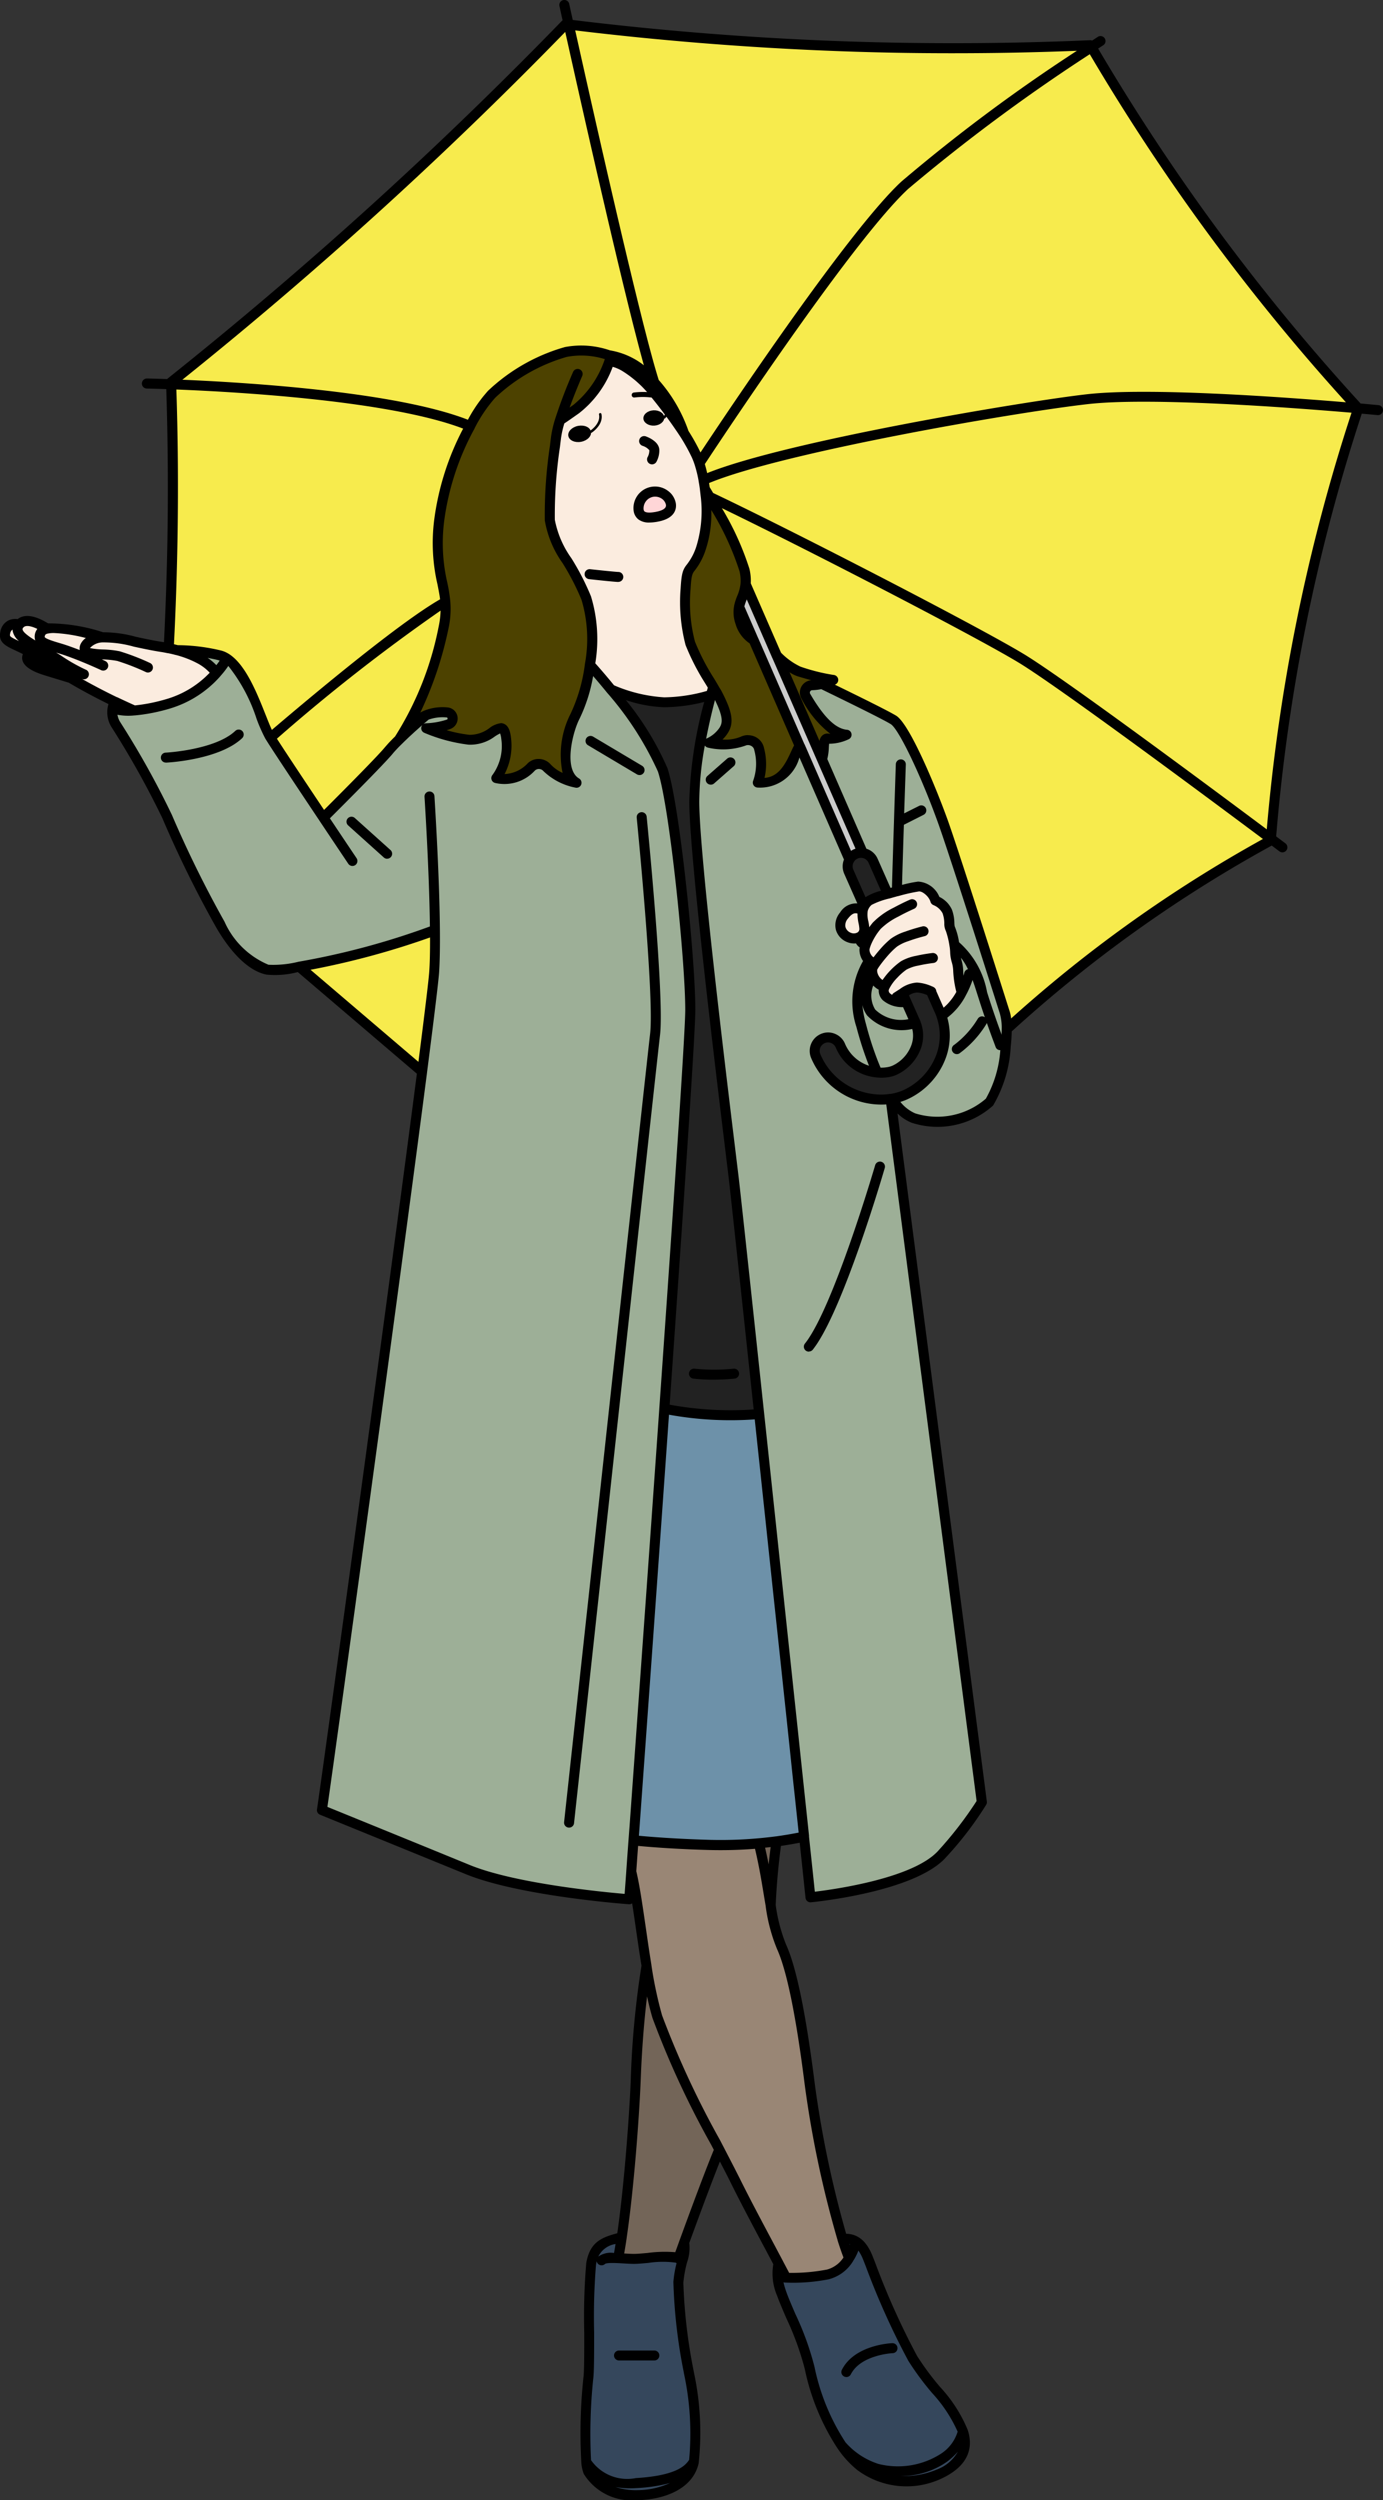
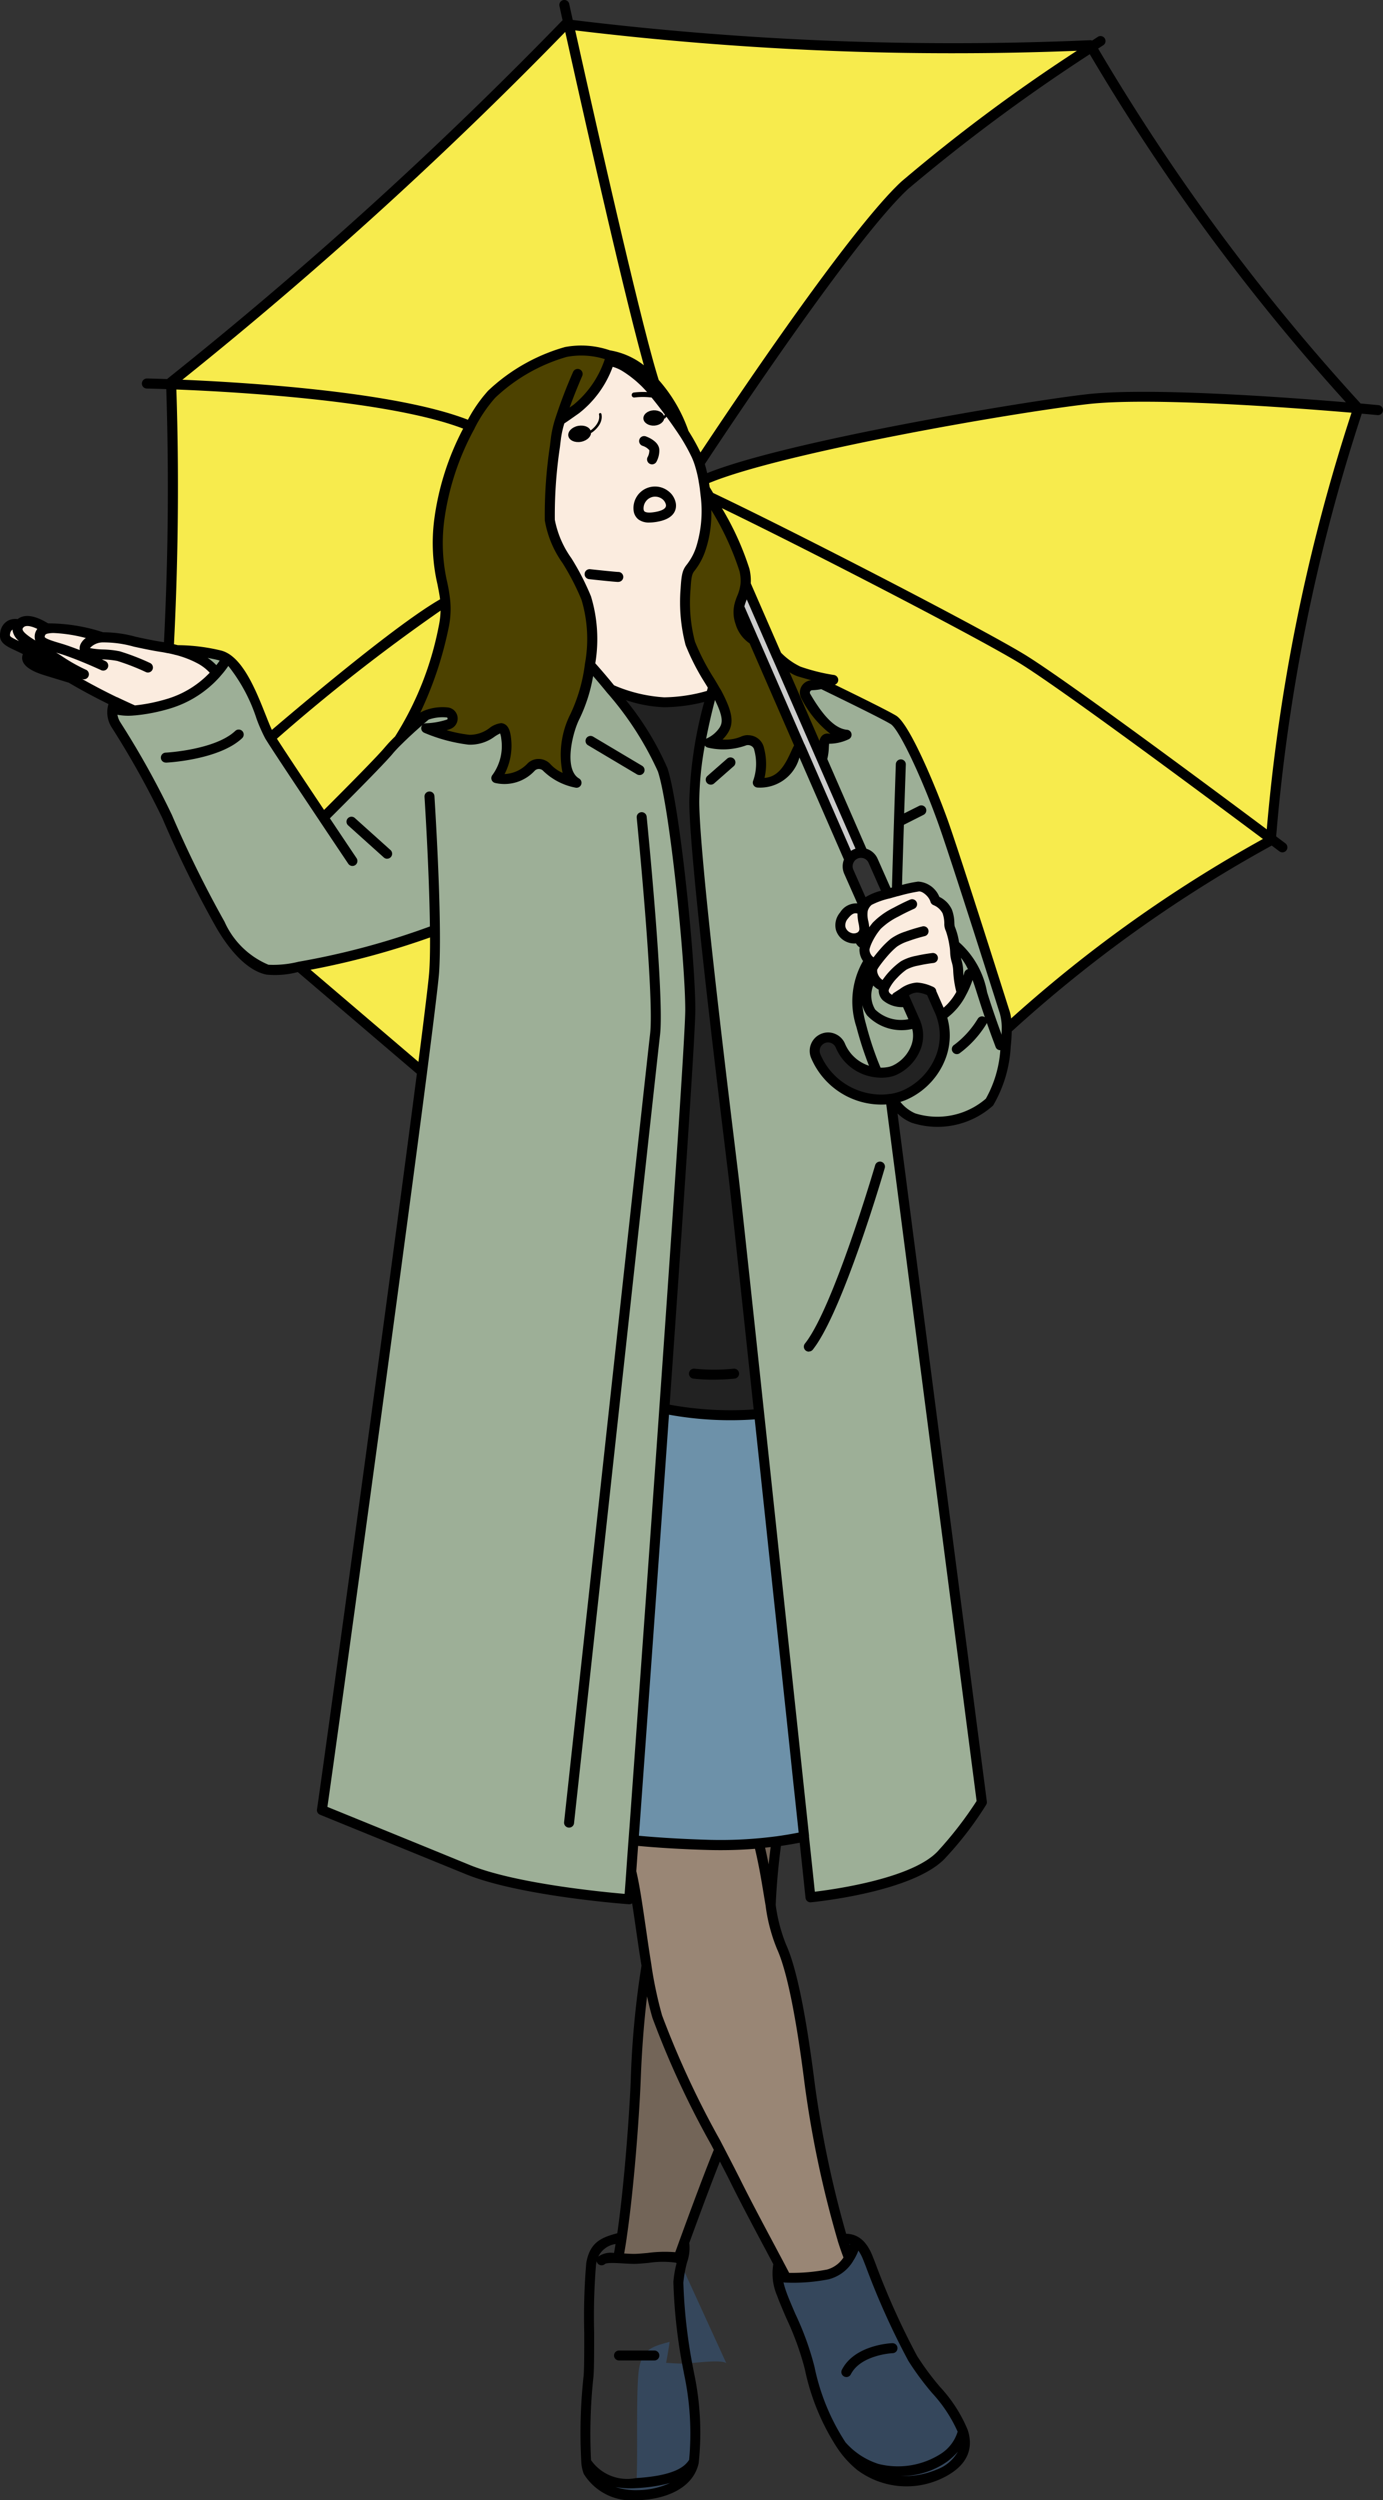
<svg xmlns="http://www.w3.org/2000/svg" id="グループ_68253" data-name="グループ 68253" width="83.499" height="150.848" viewBox="0 0 83.499 150.848">
  <rect x="0" y="0" width="83.499" height="150.848" fill="#333333" stroke="none" />
  <defs>
    <clipPath id="clip-path">
      <rect id="長方形_30176" data-name="長方形 30176" width="83.499" height="150.848" fill="none" />
    </clipPath>
  </defs>
  <g id="グループ_68252" data-name="グループ 68252" clip-path="url(#clip-path)">
    <path id="パス_271604" data-name="パス 271604" d="M147.272,119.845a1.866,1.866,0,0,0-.21,1.438,1.812,1.812,0,0,0,1.108,1.258l.314-.015" transform="translate(-102.661 -83.688)" fill="#f7eb4d" />
    <path id="パス_271605" data-name="パス 271605" d="M180.305,80.041a0,0,0,0,1,0,0,110.862,110.862,0,0,0-5.271,25.967c-2.658-1.985-12.228-9.114-14.943-10.8-2.534-1.572-14.065-7.518-18.953-9.829-.118-.2-.217-.368-.284-.477-.024-.184-.051-.362-.084-.534,4.169-1.852,18.6-4.35,23.137-4.875,3.937-.459,13.112.262,16.394.546" transform="translate(-98.303 -55.408)" fill="#f7eb4d" />
-     <path id="パス_271606" data-name="パス 271606" d="M170.543,19.978a127.526,127.526,0,0,0,9.19,11.226c-3.282-.284-12.457-1-16.394-.546-4.538.525-18.968,3.023-23.137,4.875a7.8,7.8,0,0,0-.247-1.014c1.2-1.825,9.054-13.667,12.4-16.771A111.222,111.222,0,0,1,163.625,9.41c1.952,3.328,4.239,6.888,6.918,10.568" transform="translate(-97.73 -6.571)" fill="#f7eb4d" />
    <path id="パス_271607" data-name="パス 271607" d="M175.89,119.98c0,.033,0,.063-.006.1a81.773,81.773,0,0,0-10.372,6.734c-2.052,1.566-3.907,3.138-5.575,4.661a3.345,3.345,0,0,0-.139-1.074s-2.845-9-3.681-11.356-2.344-5.8-3.014-6.227c-.558-.35-3.394-1.723-4.326-2.175a2.926,2.926,0,0,0,.688-.238,10.536,10.536,0,0,1-2.07-.51,4.483,4.483,0,0,1-1.33-.944h0l-1.886-4.323v0a2.6,2.6,0,0,0-.072-.866,20.217,20.217,0,0,0-2.109-4.4c4.888,2.311,16.418,8.257,18.953,9.829,2.715,1.686,12.285,8.816,14.943,10.8" transform="translate(-99.155 -69.376)" fill="#f7eb4d" />
    <path id="パス_271608" data-name="パス 271608" d="M145.305,6.156c.021.036.042.072.066.112A111.222,111.222,0,0,0,134.1,14.607c-3.346,3.1-11.2,14.946-12.4,16.771a4.8,4.8,0,0,0-.193-.5,11.825,11.825,0,0,0-.739-1.321,8.866,8.866,0,0,0-1.8-3.056v0c-1.122-3.479-4.236-17.426-5.159-21.59,4.758.585,9.914,1.038,15.42,1.267,5.738.235,11.112.2,16.071-.021" transform="translate(-79.477 -3.429)" fill="#f7eb4d" />
    <path id="パス_271609" data-name="パス 271609" d="M166.629,149.287c-.184.048-.371.1-.552.154l-.884-2a.8.8,0,0,0-.618-.471l-2.468-5.654c.214-.615-.009-1.312.371-1.249a2.372,2.372,0,0,0,1.11-.232c-.8-.075-1.569-.809-2.45-2.308,0,0,0-.006,0-.009a.444.444,0,0,1,.368-.673,3.118,3.118,0,0,0,.594-.078c.932.453,3.768,1.825,4.326,2.175.67.422,2.175,3.871,3.014,6.227s3.681,11.356,3.681,11.356a3.345,3.345,0,0,1,.139,1.074,9.471,9.471,0,0,1-.057,1l-.338-.039-.166-.443c-.22-.594-.612-1.69-.914-2.67a4.868,4.868,0,0,0-1.674-2.914,4.584,4.584,0,0,0-.256-1.011c-.091-.151,0-.573-.178-1.026a1.4,1.4,0,0,0-.721-.664,1.212,1.212,0,0,0-1.02-.842,10.765,10.765,0,0,0-1.3.293" transform="translate(-112.476 -95.507)" fill="#9daf97" />
    <path id="パス_271610" data-name="パス 271610" d="M182.66,191.893a6.09,6.09,0,0,1-.211-1.312c0-.422-.178-.724-.178-1.113a2.985,2.985,0,0,0-.045-.437,4.868,4.868,0,0,1,1.674,2.914c.3.981.694,2.076.914,2.67l.166.443.338.039a7.624,7.624,0,0,1-.987,3.4,4.757,4.757,0,0,1-4.589.962,3.116,3.116,0,0,1-1.318-1.165,3.282,3.282,0,0,0,.848-.25,4.132,4.132,0,0,0,2.142-2.317,3.625,3.625,0,0,0,.018-2.447,3.64,3.64,0,0,0,1.228-1.385" transform="translate(-124.594 -132)" fill="#9daf97" />
    <path id="パス_271611" data-name="パス 271611" d="M150.788,162.213l5.512,42.431a20.562,20.562,0,0,1-2.377,3.107c-1.786,2.033-7.971,2.631-7.971,2.631s-.145-1.385-.386-3.654l-.145-1.361c-.13-1.225-.281-2.631-.44-4.16-.308-2.9-.664-6.242-1.032-9.691s-.742-6.993-1.1-10.288c-.766-7.186-1.409-13.16-1.539-14.243-.356-2.987-2.38-19.125-2.38-22.712a26.549,26.549,0,0,1,1.017-6.441c.042-.163.087-.326.13-.483.072.127.145.25.22.368.7,1.324.685,1.8.425,2.236a2.143,2.143,0,0,1-.9.778,3.8,3.8,0,0,0,2.058-.094.682.682,0,0,1,.962.434l0,.018a3.357,3.357,0,0,1-.075,2.039c1.81.244,2.2-1.831,2.537-2.211l2.993,6.858a.8.8,0,0,0-.039.733l.932,2.106a.852.852,0,0,0-.081.226c-.027-.012-.054-.027-.078-.036-.338-.154-.664-.163-1.059.341a.806.806,0,0,0,.3,1.324.745.745,0,0,0,.618-.009.5.5,0,0,0,.389.456,1.022,1.022,0,0,0-.078.308.911.911,0,0,0,.269.618,4.741,4.741,0,0,0-.456,3.952,19.583,19.583,0,0,0,.962,2.821,2.77,2.77,0,0,1-.739-.172,2.647,2.647,0,0,1-1.487-1.451.807.807,0,1,0-1.481.643,4.268,4.268,0,0,0,2.383,2.317,4.381,4.381,0,0,0,1.575.3,3.8,3.8,0,0,0,.558-.042" transform="translate(-97.018 -95.912)" fill="#9daf97" />
    <path id="パス_271612" data-name="パス 271612" d="M175.756,486.22c.492,1.481-.655,2.223-1.472,2.595a4.693,4.693,0,0,1-4.71-.495,5.681,5.681,0,0,1-1.14-1.246,4.925,4.925,0,0,0,2.163,1.412,5.141,5.141,0,0,0,4.013-.661,2.549,2.549,0,0,0,1.146-1.6" transform="translate(-117.618 -339.528)" fill="#35475c" />
    <path id="パス_271613" data-name="パス 271613" d="M156.095,450.048a10.5,10.5,0,0,0,2.531-.193,2.1,2.1,0,0,0,1.282-.987c-.136-.341-.272-.73-.407-1.162.631-.063,1.143.16,1.542,1.159a50.127,50.127,0,0,0,2.7,6.052c1.023,1.686,2.537,2.92,3.029,4.4a2.55,2.55,0,0,1-1.146,1.605,5.141,5.141,0,0,1-4.013.661,4.925,4.925,0,0,1-2.163-1.412l0,0a13.568,13.568,0,0,1-1.928-4.676,35.719,35.719,0,0,0-1.677-4.447,2.965,2.965,0,0,1-.2-1.852c.16.3.314.591.45.854" transform="translate(-108.637 -312.628)" fill="#35475c" />
    <path id="パス_271614" data-name="パス 271614" d="M173.483,183.332a1.063,1.063,0,0,1-.742-.79.6.6,0,0,1,.024-.374c.03-.054.072-.127.13-.211a.947.947,0,0,1-.371-.226.911.911,0,0,1-.269-.618,1.023,1.023,0,0,1,.078-.308.5.5,0,0,1-.389-.456.542.542,0,0,0,.311-.5,4.559,4.559,0,0,1-.091-1.119.852.852,0,0,1,.081-.226,1,1,0,0,1,.281-.344,5.474,5.474,0,0,1,1.143-.425c.181-.054.368-.106.552-.154a10.777,10.777,0,0,1,1.3-.293,1.212,1.212,0,0,1,1.02.842,1.4,1.4,0,0,1,.721.664c.178.453.087.875.178,1.026a4.583,4.583,0,0,1,.256,1.011,2.985,2.985,0,0,1,.045.437c0,.389.178.691.178,1.113a6.09,6.09,0,0,0,.211,1.312,3.64,3.64,0,0,1-1.228,1.385,4.062,4.062,0,0,0-.178-.431l-.462-1.044a2.408,2.408,0,0,0-.833-.226,1.688,1.688,0,0,0-.878.35l.235.537c-.993.006-1.367-.341-1.367-.706a.568.568,0,0,1,.057-.223" transform="translate(-120.069 -123.798)" fill="#fbecdf" />
    <path id="パス_271615" data-name="パス 271615" d="M170.684,199.172a3.625,3.625,0,0,1-.018,2.447,4.132,4.132,0,0,1-2.142,2.317,3.282,3.282,0,0,1-.848.25.362.362,0,0,1-.06.009,3.8,3.8,0,0,1-.558.042,4.381,4.381,0,0,1-1.575-.3,4.267,4.267,0,0,1-2.383-2.317.807.807,0,1,1,1.481-.643,2.647,2.647,0,0,0,1.487,1.451,2.77,2.77,0,0,0,.739.172,2.336,2.336,0,0,0,.6-.012,1.642,1.642,0,0,0,.453-.13,2.51,2.51,0,0,0,1.288-1.391,2,2,0,0,0-.012-1.424c-.024-.066-.054-.136-.088-.205,0-.009-.009-.015-.012-.024l-.468-1.056-.235-.537a1.688,1.688,0,0,1,.878-.35,2.408,2.408,0,0,1,.833.226l.462,1.044a4.067,4.067,0,0,1,.178.431" transform="translate(-113.846 -137.894)" fill="#222" />
    <path id="パス_271616" data-name="パス 271616" d="M175.082,195.836a2,2,0,0,1,.012,1.424,2.51,2.51,0,0,1-1.288,1.391,1.642,1.642,0,0,1-.453.13,2.336,2.336,0,0,1-.6.012,19.589,19.589,0,0,1-.962-2.821,4.742,4.742,0,0,1,.456-3.952.947.947,0,0,0,.371.226c-.057.084-.1.157-.13.211a.6.6,0,0,0-.024.374c-1,2.208.169,3.328,2.619,3" transform="translate(-119.791 -134.088)" fill="#9daf97" />
    <path id="パス_271617" data-name="パス 271617" d="M176.292,197.51c.033.069.063.139.087.205-2.45.323-3.614-.8-2.619-3a1.063,1.063,0,0,0,.742.79.568.568,0,0,0-.057.223c0,.365.374.712,1.367.706l.468,1.056c0,.009.009.015.012.024" transform="translate(-121.089 -135.966)" fill="#9daf97" />
-     <path id="パス_271618" data-name="パス 271618" d="M171.164,171.04l.884,2a5.473,5.473,0,0,0-1.143.425,1,1,0,0,0-.281.344l-.932-2.106a.8.8,0,0,1,.039-.733.766.766,0,0,1,.35-.326.063.063,0,0,1,.018-.012.807.807,0,0,1,1.065.41" transform="translate(-118.447 -119.103)" fill="#222" />
    <path id="パス_271619" data-name="パス 271619" d="M152.919,127.4l2.468,5.654a.8.8,0,0,0-.447.06.063.063,0,0,0-.018.012.766.766,0,0,0-.35.326l-2.993-6.858-2.785-6.387h0v0l-.878-2.012v0a9.863,9.863,0,0,0,.4-1.355l1.886,4.323h0Z" transform="translate(-103.289 -81.583)" fill="#ccc" />
    <path id="パス_271620" data-name="パス 271620" d="M169.513,181.772a4.558,4.558,0,0,0,.091,1.119.542.542,0,0,1-.311.5.745.745,0,0,1-.618.009.806.806,0,0,1-.3-1.324c.4-.5.721-.495,1.059-.341.024.009.051.024.078.036" transform="translate(-117.417 -126.841)" fill="#fbecdf" />
    <path id="パス_271621" data-name="パス 271621" d="M139.084,392.089c.136.431.272.821.407,1.162a2.1,2.1,0,0,1-1.282.987,10.5,10.5,0,0,1-2.531.193c-.136-.262-.29-.549-.45-.854v0c-.79-1.49-1.816-3.385-2.592-4.948-.287-.573-.625-1.225-.987-1.922a58.657,58.657,0,0,1-3.744-8.019,25.491,25.491,0,0,1-.652-3.074c-.347-2.124-.606-4.408-.92-5.681.036-.522.081-1.152.136-1.88,1.3.13,2.8.226,4.529.275a25.369,25.369,0,0,0,3.038-.094c.35,1.391.525,2.643.712,3.729a10.281,10.281,0,0,0,.658,2.5c.679,1.481,1.246,4.67,1.7,8.258a63.169,63.169,0,0,0,1.979,9.368" transform="translate(-88.219 -257.01)" fill="#998675" />
    <path id="パス_271622" data-name="パス 271622" d="M159.687,135.921a2.372,2.372,0,0,1-1.11.232c-.38-.063-.157.634-.371,1.249l-2.721-6.242a4.483,4.483,0,0,0,1.33.944,10.536,10.536,0,0,0,2.07.51,2.926,2.926,0,0,1-.688.238,3.119,3.119,0,0,1-.594.078.444.444,0,0,0-.368.673s0,.006,0,.009c.881,1.5,1.647,2.233,2.45,2.308" transform="translate(-108.575 -91.589)" fill="#4d4200" />
    <path id="パス_271623" data-name="パス 271623" d="M136.936,306.21l.145,1.361q-.792.163-1.668.287c-.344.045-.7.084-1.062.118a25.356,25.356,0,0,1-3.038.094c-1.729-.048-3.231-.145-4.528-.275.018-.247.036-.507.057-.775.4-5.554,1.128-15.637,1.8-25.258a20.847,20.847,0,0,0,5.723.311c.353,3.295.73,6.84,1.1,10.288s.724,6.794,1.032,9.691c.16,1.53.311,2.936.44,4.16" transform="translate(-88.533 -196.754)" fill="#6d91a9" />
    <path id="パス_271624" data-name="パス 271624" d="M152.926,368.26c-.166,1.231-.3,2.537-.35,3.847-.187-1.086-.362-2.338-.712-3.729.362-.033.718-.072,1.062-.118" transform="translate(-106.047 -257.157)" fill="#736558" />
    <path id="パス_271625" data-name="パス 271625" d="M129.667,167.328c.13,1.083.772,7.057,1.539,14.243a20.848,20.848,0,0,1-5.723-.311c.821-11.685,1.569-22.694,1.569-24.091,0-3.111-.953-12.315-1.665-14.466a20.052,20.052,0,0,0-3.132-4.863,9.427,9.427,0,0,0,3.219.781,10.25,10.25,0,0,0,2.83-.447,26.548,26.548,0,0,0-1.017,6.441c0,3.587,2.024,19.725,2.38,22.712" transform="translate(-85.37 -96.254)" fill="#222" />
    <path id="パス_271626" data-name="パス 271626" d="M129.82,404.2c-.6,1.448-1.457,3.771-2.136,5.633-.118.326-.232.64-.338.932-.389-.244-2.024.03-2.676.03-.287,0-.634-.03-.956-.045.072-.374.145-.8.214-1.267.431-2.926.763-7.361.845-9.5a54.33,54.33,0,0,1,.652-6.876,25.49,25.49,0,0,0,.652,3.074,58.656,58.656,0,0,0,3.744,8.019" transform="translate(-86.39 -274.509)" fill="#736558" />
-     <path id="パス_271627" data-name="パス 271627" d="M122.746,448.672c.106-.293.22-.606.338-.932.2.389-.262,1.327-.338,2.371a32.71,32.71,0,0,0,.637,5.464,16.991,16.991,0,0,1,.3,5.376c-.211.3-.637,1.11-3.482,1.279a2.94,2.94,0,0,1-3.011-1.267,31.242,31.242,0,0,1,.124-5.047c.127-.938-.042-5.633.172-6.915.2-1.2.884-1.349,1.846-1.611-.069.465-.142.893-.214,1.267.323.015.67.045.956.045.652,0,2.287-.275,2.676-.03" transform="translate(-81.789 -312.413)" fill="#35475c" />
+     <path id="パス_271627" data-name="パス 271627" d="M122.746,448.672c.106-.293.22-.606.338-.932.2.389-.262,1.327-.338,2.371a32.71,32.71,0,0,0,.637,5.464,16.991,16.991,0,0,1,.3,5.376c-.211.3-.637,1.11-3.482,1.279c.127-.938-.042-5.633.172-6.915.2-1.2.884-1.349,1.846-1.611-.069.465-.142.893-.214,1.267.323.015.67.045.956.045.652,0,2.287-.275,2.676-.03" transform="translate(-81.789 -312.413)" fill="#35475c" />
    <path id="パス_271628" data-name="パス 271628" d="M28.74,131.4a2.856,2.856,0,0,0-.981-.839,6.322,6.322,0,0,0-1.388-.537,11.106,11.106,0,0,1,2.6.32c1.515.41,2.447,3.979,2.969,4.857.018.027.039.063.063.1.425.682,1.949,2.969,3.195,4.833,1.125-1.122,3.439-3.439,3.955-4.064a8.577,8.577,0,0,1,.606-.64c.57-.561,1.273-1.171,1.635-1.478l0,0a2.77,2.77,0,0,1,1.261-.172.37.37,0,0,1,.106.715,4.855,4.855,0,0,1-1.358.241,9.663,9.663,0,0,0,2.58.694c1.334.139,2.07-1.572,2.254-.091a3.282,3.282,0,0,1-.6,2.4,2.22,2.22,0,0,0,2.112-.667.662.662,0,0,1,.956.045,3.536,3.536,0,0,0,1.765.9c-1.149-.694-.552-3.1-.066-4.022A10.206,10.206,0,0,0,51.3,130.9c.389.428.821.935,1.261,1.475a20.052,20.052,0,0,1,3.132,4.863c.712,2.151,1.665,11.356,1.665,14.466,0,1.4-.748,12.406-1.569,24.091-.676,9.621-1.4,19.7-1.8,25.258-.021.269-.039.528-.057.775-.054.727-.1,1.358-.136,1.88-.078,1.071-.124,1.668-.124,1.668s-6.541-.477-9.751-1.792-8.8-3.587-8.8-3.587c.19-1.156,4.338-31.289,6.052-44.552.41-3.192.682-5.406.724-6,.045-.679.057-1.569.048-2.546H41.9a43.405,43.405,0,0,1-8.149,2.22,7.161,7.161,0,0,1-1.925.178c-1.107-.232-2.154-1.521-2.854-2.748a67.664,67.664,0,0,1-3.2-6.5,52.837,52.837,0,0,0-3.062-5.491,1.379,1.379,0,0,1-.094-1.439c.434.208.83.389,1.162.534a10.4,10.4,0,0,0,2.1-.413A6.261,6.261,0,0,0,28.74,131.4Z" transform="translate(-15.681 -90.793)" fill="#9daf97" />
    <path id="パス_271629" data-name="パス 271629" d="M120.335,493.619c2.845-.169,3.27-.981,3.482-1.279-.3,1.367-1.825,1.964-3.355,2.006a3.145,3.145,0,0,1-3.014-1.409,2.259,2.259,0,0,1-.124-.585,2.94,2.94,0,0,0,3.011,1.267" transform="translate(-81.928 -343.802)" fill="#35475c" />
    <path id="パス_271630" data-name="パス 271630" d="M63.409,26.444c-.081-.1-.169-.19-.256-.287a4.271,4.271,0,0,0-2.489-1.352,4.956,4.956,0,0,0-2.589-.2,10.805,10.805,0,0,0-4.48,2.552,8.979,8.979,0,0,0-1.3,1.916c-4.4-1.834-14.316-2.377-18.051-2.519,0-.039,0-.078,0-.118,4.347-3.467,8.858-7.3,13.453-11.516C51.414,11.51,54.871,8.131,58.075,4.83c.057.009.118.015.175.024.923,4.163,4.037,18.111,5.159,21.59" transform="translate(-23.913 -3.373)" fill="#f7eb4d" />
    <path id="パス_271631" data-name="パス 271631" d="M51.962,79.369A16.189,16.189,0,0,0,50.086,85.1c-.281,2.625.272,3.6.377,4.888-2.435,1.324-8.11,6.088-10.562,8.182-.024-.039-.045-.075-.063-.1-.522-.878-1.454-4.447-2.969-4.857a11.1,11.1,0,0,0-2.6-.32c-.166-.045-.332-.084-.5-.118q.167-3.181.226-6.547c.054-3.249.021-6.378-.078-9.377,3.735.142,13.652.685,18.051,2.519" transform="translate(-23.577 -53.664)" fill="#f7eb4d" />
-     <path id="パス_271632" data-name="パス 271632" d="M117.887,23.741c-1.075-3.33-3.968-16.217-5.163-21.6-.166-.749-.26-1.181-.26-1.181l.295-.064s.094.431.259,1.179c1.194,5.382,4.085,18.257,5.155,21.576l.007.046-.156,0Z" transform="translate(-78.535 -0.624)" fill="#e3d739" />
    <path id="パス_271633" data-name="パス 271633" d="M64.666,120.4a5.092,5.092,0,0,1-.106,1.536,19.641,19.641,0,0,1-2.7,6.776,8.573,8.573,0,0,0-.606.64c-.516.625-2.83,2.942-3.955,4.064-1.246-1.865-2.77-4.151-3.195-4.833,2.453-2.094,8.128-6.858,10.562-8.182" transform="translate(-37.781 -84.076)" fill="#f7eb4d" />
    <path id="パス_271634" data-name="パス 271634" d="M48.861,79.054c-4.345-1.812-14.034-2.357-18-2.508-.911-.036-1.456-.045-1.457-.045l.005-.3s.547.009,1.464.045c3.98.151,13.712.7,18.1,2.531Z" transform="translate(-20.534 -53.211)" fill="#e3d739" />
-     <path id="パス_271635" data-name="パス 271635" d="M176.34,120.3s-.25-.19-.69-.518c-3.63-2.711-12.351-9.19-14.933-10.794-2.538-1.574-14.094-7.531-18.938-9.821l.129-.273c4.85,2.293,16.423,8.259,18.968,9.837,2.591,1.61,11.321,8.095,14.954,10.808.441.329.691.52.691.52Z" transform="translate(-99.005 -69.061)" fill="#e3d739" />
    <path id="パス_271636" data-name="パス 271636" d="M139.788,33.472l-.252-.166c1.5-2.268,9.127-13.74,12.423-16.8A109.2,109.2,0,0,1,163.25,8.153c.35-.233.55-.363.55-.363l.165.253s-.2.13-.548.361a109,109,0,0,0-11.252,8.324c-3.271,3.035-10.884,14.481-12.377,16.744" transform="translate(-97.438 -5.44)" fill="#e3d739" />
    <path id="パス_271637" data-name="パス 271637" d="M140.693,84.158l-.122-.276c4.107-1.825,18.292-4.322,23.181-4.888,3.885-.452,12.781.231,16.425.546.752.066,1.2.109,1.2.109l-.028.3s-.443-.042-1.194-.108c-3.635-.314-12.505-1-16.364-.547-4.875.564-19.012,3.05-23.093,4.864" transform="translate(-98.161 -55.058)" fill="#e3d739" />
    <path id="パス_271638" data-name="パス 271638" d="M53.976,128.389l-.2-.23c2.943-2.512,8.232-6.918,10.588-8.2l.144.265c-2.42,1.317-8.175,6.148-10.537,8.165" transform="translate(-37.555 -83.768)" fill="#e3d739" />
    <path id="パス_271639" data-name="パス 271639" d="M68.088,185.97c.009.978,0,1.868-.048,2.546-.042.6-.314,2.812-.724,6l-7.422-6.33a43.4,43.4,0,0,0,8.149-2.221Z" transform="translate(-41.824 -129.863)" fill="#f7eb4d" />
    <path id="パス_271640" data-name="パス 271640" d="M6.895,125.161a19.864,19.864,0,0,1,3.5.567c.166.024.329.054.492.09s.338.072.5.118a6.322,6.322,0,0,1,1.388.537,2.856,2.856,0,0,1,.981.839v0a6.261,6.261,0,0,1-2.866,1.846,10.394,10.394,0,0,1-2.1.413c-.332-.145-.727-.326-1.162-.534-.818-.4-1.768-.89-2.658-1.421-.456-.272-.9-.555-1.3-.842a11.306,11.306,0,0,0-1.02-.649c-1.219-.682-1.765-.667-1.635-1.252a.622.622,0,0,1,.845-.486c.377-.492,1.231-.045,1.68.244a10.441,10.441,0,0,1,3.349.525" transform="translate(-0.7 -86.709)" fill="#fbecdf" />
    <path id="パス_271641" data-name="パス 271641" d="M8.079,132.15c-.465-.142-1.107-.341-1.421-.437-.522-.16-1.285-.443-1.207-.848.03-.154.16-.2.308-.205a11.31,11.31,0,0,1,1.02.649c.4.287.845.57,1.3.842" transform="translate(-3.803 -91.24)" fill="#fbecdf" />
    <path id="パス_271642" data-name="パス 271642" d="M141.273,106.893l2.785,6.387c-.341.38-.727,2.456-2.537,2.211a3.358,3.358,0,0,0,.075-2.039l0-.018a.682.682,0,0,0-.962-.434,3.8,3.8,0,0,1-2.058.094,2.143,2.143,0,0,0,.9-.778c.259-.437.272-.911-.425-2.236-.075-.118-.148-.241-.22-.368a16.952,16.952,0,0,1-1.382-2.628,9.593,9.593,0,0,1-.281-3.295c.094-1.644.284-.76.914-2.4a7.65,7.65,0,0,0,.284-3.252c-.012-.124-.027-.244-.042-.362.066.109.166.275.284.477a20.217,20.217,0,0,1,2.109,4.4,2.6,2.6,0,0,1,.072.866v0a9.859,9.859,0,0,1-.4,1.355v0a1.782,1.782,0,0,0,.075.947,1.869,1.869,0,0,0,.8,1.065v0Z" transform="translate(-95.767 -68.273)" fill="#4d4200" />
    <path id="パス_271643" data-name="パス 271643" d="M119.848,91.842c-.042.157-.088.32-.13.483a10.25,10.25,0,0,1-2.83.447,9.427,9.427,0,0,1-3.219-.781c-.44-.54-.872-1.047-1.261-1.475a8.6,8.6,0,0,0-.223-4.028c-.769-1.982-2.106-3.325-2.205-4.7a32.505,32.505,0,0,1,.374-4.981,6.549,6.549,0,0,1,.244-1.044c.247-.166.567-.389.981-.682a6.278,6.278,0,0,0,2-2.9,2.586,2.586,0,0,1,.848.3c.024.012.042.024.063.036a6.938,6.938,0,0,1,1.807,1.611c.712.893,1.3,1.662,1.777,2.408a11.826,11.826,0,0,1,.739,1.321,4.787,4.787,0,0,1,.193.5,7.8,7.8,0,0,1,.247,1.014c.033.172.06.35.084.534.015.118.03.238.042.362a7.65,7.65,0,0,1-.284,3.252c-.631,1.644-.821.76-.914,2.4a9.594,9.594,0,0,0,.281,3.295,16.951,16.951,0,0,0,1.382,2.628" transform="translate(-76.785 -50.403)" fill="#fbecdf" />
    <path id="パス_271644" data-name="パス 271644" d="M89.547,74.311a6.547,6.547,0,0,0-.244,1.044,32.5,32.5,0,0,0-.374,4.981c.1,1.379,1.436,2.721,2.205,4.7a8.6,8.6,0,0,1,.223,4.028,10.207,10.207,0,0,1-.893,3.092c-.486.923-1.083,3.328.066,4.022a3.536,3.536,0,0,1-1.765-.9.662.662,0,0,0-.956-.045A2.22,2.22,0,0,1,85.7,95.9a3.282,3.282,0,0,0,.6-2.4c-.184-1.481-.92.229-2.254.091a9.662,9.662,0,0,1-2.58-.694,4.855,4.855,0,0,0,1.358-.241.37.37,0,0,0-.106-.715,2.77,2.77,0,0,0-1.261.172l0,0c-.362.308-1.065.917-1.635,1.478a19.641,19.641,0,0,0,2.7-6.776,5.092,5.092,0,0,0,.106-1.536c-.106-1.285-.658-2.263-.377-4.888a16.189,16.189,0,0,1,1.877-5.732,8.978,8.978,0,0,1,1.3-1.916,10.8,10.8,0,0,1,4.48-2.552,4.956,4.956,0,0,1,2.589.2,4.271,4.271,0,0,1,2.489,1.352c.087.1.175.19.256.287v0a8.866,8.866,0,0,1,1.8,3.056c-.48-.745-1.065-1.515-1.777-2.408a6.938,6.938,0,0,0-1.807-1.611c-.021-.012-.039-.024-.063-.036a2.586,2.586,0,0,0-.848-.3,6.278,6.278,0,0,1-2,2.9c-.413.293-.733.516-.981.682" transform="translate(-55.734 -48.956)" fill="#4d4200" />
-     <path id="パス_271645" data-name="パス 271645" d="M129.72,99.054c.076.434-.29.679-.868.781s-1,.044-1.074-.39a1.006,1.006,0,0,1,.811-1.113.964.964,0,0,1,1.131.723" transform="translate(-89.219 -68.653)" fill="#ffd6d7" />
    <path id="パス_271646" data-name="パス 271646" d="M38.406,150.848a3.4,3.4,0,0,1-3.161-1.59,2.433,2.433,0,0,1-.147-.666s0-.009,0-.014a31.566,31.566,0,0,1,.125-5.115c.052-.388.052-1.523.051-2.725a37.908,37.908,0,0,1,.122-4.2c.217-1.3.978-1.556,1.874-1.8.428-2.994.737-7.272.813-9.273a54.377,54.377,0,0,1,.647-6.867c-.121-.741-.23-1.5-.336-2.227-.077-.532-.152-1.053-.228-1.537a.3.3,0,0,1-.2.055c-.269-.02-6.626-.5-9.843-1.814s-8.8-3.587-8.8-3.587a.3.3,0,0,1-.184-.329c.168-1.022,4.277-30.831,6.03-44.379l-7.19-6.132a5.359,5.359,0,0,1-1.9.152c-1.388-.291-2.509-1.938-3.054-2.894A67.219,67.219,0,0,1,9.8,49.356,53.1,53.1,0,0,0,6.772,43.93a1.7,1.7,0,0,1-.222-1.451c-.649-.319-1.523-.772-2.4-1.291l-.987-.3-.4-.123c-.425-.13-1.554-.476-1.414-1.194a.57.57,0,0,1,.032-.109c-.171-.086-.324-.157-.458-.22-.583-.272-1.044-.487-.9-1.136a.935.935,0,0,1,.447-.652.964.964,0,0,1,.595-.1c.283-.227.83-.364,1.84.257a10.633,10.633,0,0,1,3.318.536,7.466,7.466,0,0,1,1.984.274c.456.1.974.212,1.532.3l.161.025c.1-2,.171-4.082.208-6.189.05-3,.027-6.052-.069-9.081-.739-.027-1.171-.034-1.173-.034a.3.3,0,0,1-.3-.307.309.309,0,0,1,.307-.3s.451.007,1.22.036a.322.322,0,0,1,.043-.043c4.6-3.669,9.123-7.539,13.437-11.5,3.551-3.263,7.039-6.656,10.366-10.083a.269.269,0,0,1,.026-.024c-.121-.549-.188-.858-.188-.858a.3.3,0,1,1,.59-.128s.076.352.213.97C39.6,1.819,44.71,2.236,49.77,2.447c5.332.218,10.731.211,16.046-.021a.319.319,0,0,1,.125.021l.339-.223a.3.3,0,1,1,.329.506l-.309.2c2.091,3.546,4.362,7.007,6.757,10.3a127.864,127.864,0,0,0,9.089,11.114c.682.061,1.08.1,1.08.1a.3.3,0,0,1-.057.6s-.349-.033-.951-.087a110.548,110.548,0,0,0-5.169,25.506c.358.268.559.42.559.42a.3.3,0,1,1-.365.481s-.165-.125-.462-.348a81.756,81.756,0,0,0-10.242,6.659c-1.862,1.422-3.7,2.954-5.458,4.556,0,.285-.024.593-.058.9A7.8,7.8,0,0,1,59.958,66.7a5.023,5.023,0,0,1-4.917,1.038,2.592,2.592,0,0,1-.853-.561l5.393,41.516a.3.3,0,0,1-.035.185,20.7,20.7,0,0,1-2.415,3.161c-1.844,2.1-7.911,2.707-8.168,2.732a.3.3,0,0,1-.329-.269s-.131-1.252-.351-3.325c-.373.072-.752.136-1.134.192-.163,1.251-.269,2.448-.316,3.561a9.912,9.912,0,0,0,.629,2.4c.614,1.34,1.194,4.148,1.724,8.346a63.8,63.8,0,0,0,1.9,9.094c.728.015,1.241.452,1.6,1.358l.162.41a45.023,45.023,0,0,0,2.519,5.6,16.537,16.537,0,0,0,1.387,1.872,8.689,8.689,0,0,1,1.67,2.59c.293.881.246,2.111-1.634,2.964a4.979,4.979,0,0,1-5.019-.531,5.959,5.959,0,0,1-1.194-1.3l-.012-.016a13.848,13.848,0,0,1-1.978-4.8,17.523,17.523,0,0,0-1.115-3.06c-.228-.531-.425-.991-.549-1.337a3.38,3.38,0,0,1-.234-1.914l-.478-.9c-.681-1.277-1.452-2.724-2.065-3.959-.2-.409-.435-.858-.682-1.336-.451,1.134-1.06,2.752-1.849,4.914a2.613,2.613,0,0,1-.132,1.163,7.456,7.456,0,0,0-.226,1.229,32.008,32.008,0,0,0,.621,5.319l.012.073a17.276,17.276,0,0,1,.294,5.483l0,.014c-.347,1.584-2.107,2.194-3.64,2.237l-.137,0m-1.248-.793a4.007,4.007,0,0,0,1.368.188,4.741,4.741,0,0,0,1.925-.431,9.58,9.58,0,0,1-2.026.307,5.127,5.127,0,0,1-1.267-.064m-1.469-1.612a2.673,2.673,0,0,0,2.7,1.073c2.553-.152,3.02-.812,3.217-1.1a17.213,17.213,0,0,0-.311-5.205l-.012-.073a32.068,32.068,0,0,1-.628-5.462,6.976,6.976,0,0,1,.192-1.126.309.309,0,0,1-.044-.031,5.787,5.787,0,0,0-1.66.014c-.332.03-.645.058-.863.058-.194,0-.415-.013-.639-.027-.109-.006-.219-.013-.326-.018H37.3c-.572-.027-.726.017-.768.046a.3.3,0,0,1-.506-.157c-.015.063-.029.131-.041.2a38.171,38.171,0,0,0-.114,4.1c0,1.276,0,2.378-.056,2.806a31.871,31.871,0,0,0-.131,4.9m18.7.948a4.946,4.946,0,0,0,2.149-.38,2.414,2.414,0,0,0,1.3-1.091,3.876,3.876,0,0,1-.672.62,4.8,4.8,0,0,1-2.777.851m-3.348-2.043a4.46,4.46,0,0,0,1.993,1.313,4.81,4.81,0,0,0,3.774-.608,2.424,2.424,0,0,0,1.015-1.337,8.6,8.6,0,0,0-1.54-2.329,17.029,17.029,0,0,1-1.436-1.942,45.46,45.46,0,0,1-2.564-5.689l-.161-.408a2.575,2.575,0,0,0-.293-.557,2.95,2.95,0,0,1-.307.61l0,.006a2.422,2.422,0,0,1-1.48,1.115,11,11,0,0,1-2.608.2h-.008c-.039,0-.078-.008-.118-.014a5.3,5.3,0,0,0,.183.611c.118.329.321.8.536,1.3a17.455,17.455,0,0,1,1.156,3.2,13.164,13.164,0,0,0,1.863,4.533m-3.4-10.216a11.2,11.2,0,0,0,2.29-.2,1.718,1.718,0,0,0,.994-.729c-.115-.3-.234-.646-.354-1.025l0-.012a63.589,63.589,0,0,1-1.989-9.414c-.522-4.137-1.085-6.886-1.674-8.17a10.345,10.345,0,0,1-.68-2.573l0-.011c-.038-.221-.076-.45-.115-.686-.137-.832-.291-1.767-.53-2.766a26.133,26.133,0,0,1-2.815.072c-1.525-.043-2.951-.125-4.242-.246-.043.577-.079,1.088-.11,1.524.2.835.381,2.077.571,3.391.108.743.219,1.511.341,2.261l0,.013a24.593,24.593,0,0,0,.642,3.029,54.806,54.806,0,0,0,3.5,7.532l.225.433,0,0c.363.7.7,1.35.988,1.924.609,1.228,1.379,2.671,2.058,3.944l.531,1a.215.215,0,0,1,.012.025h0l.175.331.186.352m-10.48-1.74a1.387,1.387,0,0,0-1.044.759,1.315,1.315,0,0,1,.951-.218q.047-.257.093-.541m.515.57c.209.013.416.026.6.026s.491-.027.809-.055a7.793,7.793,0,0,1,1.681-.046l.24-.663c.929-2.547,1.613-4.354,2.087-5.515l-.162-.31a54.057,54.057,0,0,1-3.539-7.638c-.113-.375-.221-.806-.329-1.312-.182,1.5-.319,3.276-.384,5.039-.078,2.056-.4,6.5-.847,9.526,0,0,0,.01,0,.015-.049.332-.1.644-.152.934m13.6-.569.018.052a.336.336,0,0,1,.017-.043l-.035-.009M19.773,109.018c1.065.433,5.747,2.338,8.581,3.5,2.741,1.123,8.044,1.633,9.358,1.746.021-.277.055-.737.1-1.358v-.013c.036-.52.081-1.149.135-1.874h0l.015-.2q.02-.278.043-.572c.464-6.424,1.156-16.032,1.8-25.252v-.007c1.04-14.813,1.568-22.91,1.568-24.066,0-2.946-.942-12.231-1.65-14.372a19.273,19.273,0,0,0-3.076-4.764l-.006-.008c-.293-.359-.571-.69-.831-.989A9.682,9.682,0,0,1,35,43.344c-.436.828-.977,3.06-.044,3.622a.3.3,0,0,1-.21.555,3.814,3.814,0,0,1-1.938-1,.368.368,0,0,0-.262-.125.348.348,0,0,0-.258.1,2.49,2.49,0,0,1-2.393.743.3.3,0,0,1-.158-.488,2.967,2.967,0,0,0,.528-2.173,1.373,1.373,0,0,0-.071-.329,2.785,2.785,0,0,0-.309.178,2.47,2.47,0,0,1-1.606.5,9.884,9.884,0,0,1-2.671-.718.3.3,0,0,1-.1-.474c-.365.319-.814.722-1.2,1.106l-.012.011c-.226.218-.431.434-.579.611-.365.442-1.643,1.757-3.8,3.909.893,1.338,1.611,2.405,1.611,2.405a.3.3,0,1,1-.5.337s-.792-1.178-1.747-2.609l-.006-.01c-1.16-1.736-2.751-4.122-3.194-4.832l-.007-.011-.055-.089a9.69,9.69,0,0,1-.53-1.2,10.1,10.1,0,0,0-1.705-3.184,5.477,5.477,0,0,1-.468.6.31.31,0,0,1-.021.027,6.542,6.542,0,0,1-3.007,1.934,10.829,10.829,0,0,1-2.152.424H8.111a3.549,3.549,0,0,1-1.021-.041,1.27,1.27,0,0,0,.193.483,51.693,51.693,0,0,1,3.094,5.558,67.68,67.68,0,0,0,3.177,6.442,5.045,5.045,0,0,0,2.653,2.6,6.235,6.235,0,0,0,1.809-.18h0a45.819,45.819,0,0,0,7.94-2.13c-.04-3.4-.323-7.778-.326-7.823a.3.3,0,1,1,.6-.039c0,.046.3,4.622.329,8.066.01,1.069-.007,1.933-.049,2.569-.04.563-.277,2.531-.726,6.018,0,0,0,.007,0,.01-1.675,12.968-5.574,41.278-6.017,44.318m29.075,1.771c.175,1.644.3,2.824.354,3.347,1.241-.149,6.006-.823,7.475-2.5a22.622,22.622,0,0,0,2.292-2.972L53.509,66.634a4.61,4.61,0,0,1-4.532-2.79,1.113,1.113,0,0,1,.58-1.461,1.09,1.09,0,0,1,.842-.015,1.107,1.107,0,0,1,.614.594,2.357,2.357,0,0,0,1.321,1.291c.043.016.087.032.132.046a20.441,20.441,0,0,1-.758-2.338,4.9,4.9,0,0,1,.4-3.979,1.21,1.21,0,0,1-.219-.668.754.754,0,0,1,.017-.15.712.712,0,0,1-.223-.246,1.1,1.1,0,0,1-.537-.08,1.131,1.131,0,0,1-.679-.742,1.186,1.186,0,0,1,.257-1.047,1.134,1.134,0,0,1,1.039-.542l-.791-1.786a1.111,1.111,0,0,1-.017-.861L48.266,45.7a2.462,2.462,0,0,1-2.552,1.814.3.3,0,0,1-.237-.419,3.1,3.1,0,0,0,.061-1.842c0-.01-.008-.037-.009-.047a.364.364,0,0,0-.2-.216.392.392,0,0,0-.335,0,4.059,4.059,0,0,1-2.255.116.3.3,0,0,1-.185-.129,19.4,19.4,0,0,0-.336,3.376c0,3.143,1.589,16.189,2.187,21.1.083.682.149,1.222.191,1.577.157,1.313,1.032,9.487,1.539,14.245v0c.353,3.294.73,6.838,1.095,10.286s.724,6.795,1.032,9.691c.108,1.033.212,2.008.308,2.91l.277,2.607v.008m-2.656.7c.081.344.152.679.217,1.005q.053-.514.12-1.042l-.337.037m-7.62-.72c1.282.12,2.7.2,4.215.245a25.324,25.324,0,0,0,3-.092h.01c.361-.033.71-.072,1.038-.115l.012,0c.461-.064.923-.141,1.374-.229l-.249-2.337c-.1-.9-.2-1.878-.308-2.911-.307-2.9-.663-6.241-1.032-9.69-.354-3.346-.72-6.782-1.064-9.993a20.793,20.793,0,0,1-5.177-.282c-.641,9.119-1.322,18.576-1.781,24.925q-.019.248-.036.482m1.859-26.011a20.282,20.282,0,0,0,5.071.287C44.646,77.012,44.112,72.069,44,71.11c-.042-.354-.108-.894-.191-1.575-.6-4.921-2.192-17.992-2.192-21.172a25.125,25.125,0,0,1,.9-6.012,10.162,10.162,0,0,1-2.408.319,7.988,7.988,0,0,1-2.324-.434A17.584,17.584,0,0,1,40.3,46.354c.739,2.233,1.681,11.507,1.681,14.562,0,1.179-.507,8.979-1.551,23.841M54.36,66.481a2.355,2.355,0,0,0,.9.694,4.487,4.487,0,0,0,4.261-.887,6.965,6.965,0,0,0,.873-2.929.287.287,0,0,1-.286-.2l-.166-.444c-.062-.168-.2-.539-.361-1a.291.291,0,0,1-.033.073,6.243,6.243,0,0,1-1.628,1.771.3.3,0,1,1-.3-.526,5.584,5.584,0,0,0,1.413-1.566.3.3,0,0,1,.416-.1l.012.008c-.146-.424-.3-.9-.443-1.35-.1-.317-.195-.618-.3-.9a5.61,5.61,0,0,1-.39.9A4.018,4.018,0,0,1,57.193,61.4a3.938,3.938,0,0,1-.089,2.425,4.438,4.438,0,0,1-2.3,2.49,3.257,3.257,0,0,1-.443.165m-4.366-3.587a.5.5,0,0,0-.2.042.509.509,0,0,0-.266.669,3.969,3.969,0,0,0,2.217,2.156,4.088,4.088,0,0,0,1.465.281A3.474,3.474,0,0,0,53.725,66l.022,0h.008a.309.309,0,0,1,.064-.009,3.081,3.081,0,0,0,.733-.223,3.824,3.824,0,0,0,1.984-2.145,3.342,3.342,0,0,0,.019-2.24l0-.01a3.7,3.7,0,0,0-.163-.393l-.418-.946a1.918,1.918,0,0,0-.6-.154,1.014,1.014,0,0,0-.495.17l.126.288.005.011.465,1.05a.194.194,0,0,1,.015.031c.034.071.064.142.089.211l0,.01a2.291,2.291,0,0,1,.011,1.626,2.824,2.824,0,0,1-1.448,1.563,1.94,1.94,0,0,1-.533.153,2.638,2.638,0,0,1-.669.014h-.008a3.081,3.081,0,0,1-.813-.19A2.95,2.95,0,0,1,50.458,63.2a.508.508,0,0,0-.281-.272.5.5,0,0,0-.183-.035m3.171,1.522a1.89,1.89,0,0,0,.349-.021,1.355,1.355,0,0,0,.372-.1,2.2,2.2,0,0,0,1.132-1.22,1.668,1.668,0,0,0,.059-.994,2.874,2.874,0,0,1-2.72-.809,1.7,1.7,0,0,1-.291-.64,6.3,6.3,0,0,0,.224,1.178,19.063,19.063,0,0,0,.875,2.61M18.748,58.509l6.515,5.557c.4-3.133.615-4.913.652-5.434s.052-1.226.05-2.074a48.379,48.379,0,0,1-7.217,1.951M57.906,56.85a5.284,5.284,0,0,1,1.688,3.006c.316,1.026.721,2.144.878,2.571,0-.114.007-.225.007-.331a3.112,3.112,0,0,0-.119-.966c-.034-.107-2.859-9.041-3.683-11.363-1.021-2.868-2.4-5.762-2.89-6.073-.521-.326-3.174-1.614-4.172-2.1l-.032-.015a3.279,3.279,0,0,1-.547.063.142.142,0,0,0-.122.075.137.137,0,0,0,0,.141.3.3,0,0,1,.017.032c.823,1.4,1.524,2.075,2.206,2.139a.3.3,0,0,1,.1.573,2.752,2.752,0,0,1-1.179.27c-.008.065-.013.152-.017.222a3.283,3.283,0,0,1-.094.7l2.363,5.413a1.093,1.093,0,0,1,.679.609l.777,1.755.087-.024c.024-.923.074-2.509.121-3.979v-.012c.057-1.811.111-3.449.111-3.449a.306.306,0,0,1,.312-.292.3.3,0,0,1,.291.312s-.044,1.346-.1,2.947l.9-.451a.3.3,0,0,1,.272.539l-1.188.6c-.043,1.329-.087,2.727-.111,3.627a7.8,7.8,0,0,1,.971-.2,1.476,1.476,0,0,1,1.281.922,1.591,1.591,0,0,1,.76.773,2.446,2.446,0,0,1,.148.8,1.394,1.394,0,0,0,.018.2,4.138,4.138,0,0,1,.264.967m-5.18,2.609a1.625,1.625,0,0,0,.116,1.448,2.246,2.246,0,0,0,2.007.583l-.323-.728a1.8,1.8,0,0,1-1.218-.412.824.824,0,0,1-.253-.593c0-.016,0-.031,0-.047a1.347,1.347,0,0,1-.331-.252M50.411,41.312c1.579.768,3.26,1.6,3.7,1.871.844.533,2.479,4.529,3.138,6.382C58.074,51.9,60.9,60.84,60.93,60.93a2.255,2.255,0,0,1,.116.518c1.659-1.492,3.381-2.921,5.128-4.254a82.307,82.307,0,0,1,10.077-6.576c-3.789-2.828-12.11-9-14.618-10.56-2.393-1.484-12.818-6.872-18.05-9.4a17.277,17.277,0,0,1,1.659,3.646,2.981,2.981,0,0,1,.085.887l1.827,4.188a4.078,4.078,0,0,0,1.173.841,11.348,11.348,0,0,0,1.99.5.306.306,0,0,1,.284.234.3.3,0,0,1-.148.333l-.042.021m6.122,18.5.4.909c.013.026.026.053.039.081a3.486,3.486,0,0,0,.768-.952,6.282,6.282,0,0,1-.19-1.273,2.023,2.023,0,0,0-.083-.506,2.4,2.4,0,0,1-.1-.607,2.7,2.7,0,0,0-.041-.39,5.033,5.033,0,0,0-.218-.9.968.968,0,0,1-.094-.456,1.877,1.877,0,0,0-.106-.613,1.083,1.083,0,0,0-.551-.494.3.3,0,0,1-.179-.2c-.092-.322-.488-.648-.7-.624a10.477,10.477,0,0,0-1.244.281l-.015,0c-.178.047-.358.1-.531.148l-.01,0a4.63,4.63,0,0,0-1.05.38.683.683,0,0,0-.182.226l-.008.015a.565.565,0,0,0-.051.141v0a1.635,1.635,0,0,0,.041.62,3.014,3.014,0,0,1,.053.351l.052-.073c.051-.07.109-.141.167-.212a4.531,4.531,0,0,1,1.248-.892c.512-.28.976-.483,1-.491a.3.3,0,0,1,.241.553s-.459.2-.947.468a4.151,4.151,0,0,0-1.073.747c-.048.059-.1.121-.144.183a3.648,3.648,0,0,0-.475.86l0,.011a.84.84,0,0,0-.057.2.609.609,0,0,0,.175.4l.008.008a.642.642,0,0,0,.062.053c.128-.168.279-.352.43-.524a5.309,5.309,0,0,1,.607-.593,3.136,3.136,0,0,1,.869-.433c.506-.184,1.022-.312,1.044-.317a.3.3,0,0,1,.144.586c-.005,0-.507.125-.983.3a2.669,2.669,0,0,0-.7.337,4.75,4.75,0,0,0-.532.522,8.419,8.419,0,0,0-.537.674l-.006.008c-.048.071-.085.134-.111.182a.438.438,0,0,0,.007.166v0a.751.751,0,0,0,.315.458A4.5,4.5,0,0,1,54.39,58a2.882,2.882,0,0,1,.924-.333c.484-.111.956-.166.976-.168a.3.3,0,0,1,.069.6s-.461.054-.911.157a2.318,2.318,0,0,0-.724.247,3.506,3.506,0,0,0-.535.47,2.656,2.656,0,0,0-.5.678l-.005.012a.291.291,0,0,0-.03.1.225.225,0,0,0,.075.165.527.527,0,0,0,.135.093.3.3,0,0,1,.11-.121l.343-.219.012-.008a1.953,1.953,0,0,1,1.033-.393,2.6,2.6,0,0,1,.914.234.3.3,0,0,1,.074.032l.016.008a.307.307,0,0,1,.164.268m1.486-2.04c.011.049.024.1.037.152a2.579,2.579,0,0,1,.1.653,2.644,2.644,0,0,0,.019.278c.031-.1.046-.164.046-.165a.3.3,0,0,1,.223-.225,3.543,3.543,0,0,0-.426-.693M51.655,55.1c-.13,0-.27.077-.459.319a.6.6,0,0,0-.15.518.529.529,0,0,0,.323.34.451.451,0,0,0,.365,0l.011-.005a.242.242,0,0,0,.14-.229,2,2,0,0,0-.046-.325,2.8,2.8,0,0,1-.067-.6.408.408,0,0,0-.116-.019m-.112-3.083a.508.508,0,0,0-.023.456l.735,1.66.011-.009a3.317,3.317,0,0,1,.921-.381l-.747-1.686a.5.5,0,0,0-.383-.294h-.007a.5.5,0,0,0-.254.028.3.3,0,0,1-.035.019.462.462,0,0,0-.213.2l-.006.011M48.57,44.893l2.811,6.442a1.128,1.128,0,0,1,.1-.058l.036-.021a1.132,1.132,0,0,1,.135-.052l-2.3-5.269,0,0-2.705-6.2a.311.311,0,0,1-.019-.036l-1.542-3.536-.008.022a3.59,3.59,0,0,0-.138.4l.828,1.9a.307.307,0,0,1,.014.028l2.782,6.381.005.012M43.053,29.741c4.9,2.323,16.365,8.235,18.9,9.806,2.5,1.552,10.676,7.615,14.529,10.491A111.1,111.1,0,0,1,81.6,24.9c-3.832-.325-12.24-.948-15.957-.515-4.786.554-18.505,2.96-22.834,4.759.013.081.025.164.037.248.055.091.126.208.207.347M16.718,44.566c.534.833,1.816,2.757,2.847,4.3,2.595-2.592,3.433-3.489,3.676-3.783a8.7,8.7,0,0,1,.608-.644A19.21,19.21,0,0,0,26.485,37.8a5.2,5.2,0,0,0,.116-.961,111.147,111.147,0,0,0-9.883,7.729m28.451-.211a.988.988,0,0,1,.413.091.975.975,0,0,1,.536.638c0,.009.008.037.009.047a3.729,3.729,0,0,1,.03,1.8c.834-.059,1.238-.777,1.6-1.576.068-.148.127-.276.187-.381l-2.684-6.157a2.137,2.137,0,0,1-.85-1.172,2.1,2.1,0,0,1-.088-1.086l0-.018a3.445,3.445,0,0,1,.187-.585,2.609,2.609,0,0,0,.2-.729s0-.01,0-.015a2.332,2.332,0,0,0-.066-.767,17.107,17.107,0,0,0-1.7-3.676,6.879,6.879,0,0,1-.354,2.447,4.04,4.04,0,0,1-.636,1.193c-.149.191-.211.27-.259,1.121a9.3,9.3,0,0,0,.262,3.172A13.391,13.391,0,0,0,43.1,40.918c.09.148.166.274.221.37l0,0c.068.12.138.239.211.352.687,1.3.793,1.942.431,2.552a2.061,2.061,0,0,1-.341.424,2.387,2.387,0,0,0,1.1-.165,1.013,1.013,0,0,1,.437-.1m-14.932-.723a.5.5,0,0,1,.217.049c.285.135.365.492.406.824a3.715,3.715,0,0,1-.386,2.2,2.016,2.016,0,0,0,1.392-.643.939.939,0,0,1,.7-.267.977.977,0,0,1,.691.329,2.221,2.221,0,0,0,.719.51,5.427,5.427,0,0,1,.487-3.574,9.917,9.917,0,0,0,.861-2.995,8.254,8.254,0,0,0-.206-3.876,14.855,14.855,0,0,0-1.14-2.208A6.244,6.244,0,0,1,32.893,31.4a27.8,27.8,0,0,1,.31-4.5l.065-.54a6.649,6.649,0,0,1,.255-1.1l0,0A30.08,30.08,0,0,1,34.6,22.439a.3.3,0,0,1,.552.244c-.005.012-.406.924-.762,1.907l.23-.163a5.99,5.99,0,0,0,1.891-2.745l.005-.015a4.759,4.759,0,0,0-2.3-.134,10.5,10.5,0,0,0-4.325,2.473,8.665,8.665,0,0,0-1.239,1.838l0,.009a15.9,15.9,0,0,0-1.839,5.616A10.508,10.508,0,0,0,27,35.124a9.84,9.84,0,0,1,.188,1.169s0,.008,0,.012a5.407,5.407,0,0,1-.112,1.617,22.18,22.18,0,0,1-1.7,5.07,1.958,1.958,0,0,1,.2-.1l.027-.013a3,3,0,0,1,1.4-.2.672.672,0,0,1,.192,1.3c-.075.028-.151.053-.229.076a8.056,8.056,0,0,0,1.374.278,1.953,1.953,0,0,0,1.222-.415,1.4,1.4,0,0,1,.677-.286M47.67,40.561l1.808,4.147a.558.558,0,0,1,.19-.352.467.467,0,0,1,.383-.09.74.74,0,0,0,.08.008,6.378,6.378,0,0,1-1.73-2.1.247.247,0,0,1-.017-.033.745.745,0,0,1,.6-1.1c-.235-.064-.509-.142-.828-.238a1.948,1.948,0,0,1-.483-.243m-4.507,1.674q-.322,1.246-.533,2.341a.3.3,0,0,1,.059-.033,1.848,1.848,0,0,0,.761-.655c.157-.265.242-.578-.286-1.652m-32.43-3.309a11.323,11.323,0,0,1,2.638.33c1.26.342,2.074,2.391,2.668,3.888.139.351.265.666.371.893,2.918-2.484,7.788-6.522,10.156-7.879-.036-.305-.1-.6-.16-.914a11.03,11.03,0,0,1-.2-3.839,16.324,16.324,0,0,1,1.753-5.545c-4.338-1.658-13.276-2.2-17.315-2.36.1,3.019.118,6.07.068,9.068-.038,2.146-.109,4.264-.213,6.3q.113.027.231.058m15.143,4.49-.314.271a.3.3,0,0,1,.158-.049,4.586,4.586,0,0,0,1.258-.222.061.061,0,0,0,.043-.074.06.06,0,0,0-.062-.058,2.553,2.553,0,0,0-1.082.132M7.066,42.06c.384.184.756.355,1.081.5a10.417,10.417,0,0,0,1.961-.4,5.864,5.864,0,0,0,2.554-1.574,2.811,2.811,0,0,0-.731-.561,5.99,5.99,0,0,0-1.314-.508l-.012,0c-.155-.042-.31-.079-.471-.11l-.022,0c-.157-.035-.308-.062-.46-.084-.578-.092-1.1-.207-1.569-.308a6.785,6.785,0,0,0-1.851-.258H6.219a1.065,1.065,0,0,0-.79.343,4.538,4.538,0,0,0,.8.085,5.752,5.752,0,0,1,1,.11A13.965,13.965,0,0,1,9.059,40a.3.3,0,0,1-.255.547,13.693,13.693,0,0,0-1.718-.669,5.367,5.367,0,0,0-.889-.093l-.047,0,.211.1a.3.3,0,1,1-.255.547c-.011-.005-1.124-.523-2.144-.879-.2-.069-.393-.127-.574-.182.092.055.183.11.273.167a10.52,10.52,0,0,0,1.5.858.3.3,0,0,1,.192.377.3.3,0,0,1-.367.2l-.04-.014c.805.457,1.575.845,2.118,1.108h0m30-.724a9.072,9.072,0,0,0,3.034.73,9.823,9.823,0,0,0,2.582-.387q.023-.087.047-.173l.007-.026c-.043-.073-.094-.156-.151-.25a13.919,13.919,0,0,1-1.19-2.315,10.215,10.215,0,0,1-.3-3.418c.054-.954.144-1.147.386-1.458A3.469,3.469,0,0,0,42.033,33a7.305,7.305,0,0,0,.265-3.115c-.012-.118-.026-.234-.04-.346,0,0,0-.008,0-.012-.023-.173-.049-.342-.08-.5,0-.006,0-.011,0-.017a7.452,7.452,0,0,0-.236-.965v0a4.524,4.524,0,0,0-.18-.464,11.539,11.539,0,0,0-.716-1.279l-.007-.01a28.922,28.922,0,0,0-1.756-2.377,6.623,6.623,0,0,0-1.727-1.541l-.056-.032a2.315,2.315,0,0,0-.508-.211,6.289,6.289,0,0,1-2.021,2.792c-.367.26-.661.466-.9.625a5.735,5.735,0,0,0-.2.889l-.066.543a27.428,27.428,0,0,0-.307,4.38,5.87,5.87,0,0,0,1,2.32,15.352,15.352,0,0,1,1.183,2.3,8.893,8.893,0,0,1,.26,4.039c.342.381.721.825,1.128,1.323M12.536,39.691a3.224,3.224,0,0,1,.526.441c.108-.136.176-.236.2-.278l-.054-.016c-.206-.056-.433-.1-.676-.147m-9.272-1.5a1.715,1.715,0,0,0-.354.031.316.316,0,0,0-.158.062.263.263,0,0,0-.052.144c.044.113.534.26.858.357.19.057.394.119.6.191s.443.161.659.244a.63.63,0,0,1,.069-.391,1,1,0,0,1,.3-.337,9.367,9.367,0,0,0-1.925-.3m-2.5-.209a.37.37,0,0,0-.146.253c-.033.15-.039.175.537.445a1.111,1.111,0,0,1-.377-.58.67.67,0,0,1-.014-.117m.641-.112c-.046.061-.039.092-.036.107.036.176.372.419.768.662a.758.758,0,0,1,.1-.662c.007-.012.015-.024.023-.036-.358-.17-.708-.253-.847-.078l-.005.007M42.554,28c.051.172.1.354.141.545,4.733-1.908,18.877-4.29,22.879-4.753,3.647-.426,11.679.146,15.687.48a128.288,128.288,0,0,1-8.692-10.683c-2.4-3.3-4.678-6.769-6.773-10.318A109.138,109.138,0,0,0,54.829,11.4C51.624,14.373,44.216,25.48,42.554,28m-.988-2a12.187,12.187,0,0,1,.726,1.3c2.049-3.09,9.009-13.45,12.126-16.342a102.921,102.921,0,0,1,10.6-7.894c-5.064.2-10.2.2-15.269-.013-5-.208-10.052-.618-15.02-1.217,1.237,5.57,3.988,17.785,5.042,21.093A9.184,9.184,0,0,1,41.566,26M11.011,22.911c4.235.181,12.956.748,17.239,2.414a8.661,8.661,0,0,1,1.222-1.753,11.193,11.193,0,0,1,4.636-2.633,5.316,5.316,0,0,1,2.721.2,4.535,4.535,0,0,1,2.046.9C37.655,17.669,35.254,7,34.127,1.926c-3.259,3.347-6.668,6.659-10.139,9.848-4.171,3.831-8.534,7.576-12.978,11.137M51.1,143.412a.3.3,0,0,1-.268-.44c.769-1.5,2.949-1.6,3.041-1.6a.3.3,0,0,1,.313.289.3.3,0,0,1-.289.313c-.019,0-1.922.093-2.528,1.276a.3.3,0,0,1-.269.164m-11.588-1H37.372a.3.3,0,1,1,0-.6h2.136a.3.3,0,1,1,0,.6m-5.15-32.149-.033,0a.3.3,0,0,1-.267-.333c.049-.453,4.927-45.294,5.193-47.565.262-2.238-.8-12.927-.809-13.035a.3.3,0,0,1,.6-.06c.044.442,1.077,10.863.808,13.165-.265,2.268-5.143,47.107-5.192,47.56a.3.3,0,0,1-.3.269m8.733-27.026a10.732,10.732,0,0,1-1.229-.063.3.3,0,0,1,.076-.6,11.67,11.67,0,0,0,2.351,0,.3.3,0,1,1,.061.6c-.462.046-.892.062-1.259.062m5.746-1.69a.3.3,0,0,1-.236-.49C50.318,78.9,52.813,70.387,52.838,70.3a.3.3,0,0,1,.579.169c-.1.355-2.553,8.709-4.344,10.959a.3.3,0,0,1-.236.114M23.373,51.811a.3.3,0,0,1-.2-.077L21.021,49.8a.3.3,0,0,1,.4-.449l2.151,1.931a.3.3,0,0,1-.2.526m19.544-4.468a.3.3,0,0,1-.2-.529L43.9,45.773a.3.3,0,0,1,.4.453l-1.185,1.041a.3.3,0,0,1-.2.075m-4.309-.582a.3.3,0,0,1-.154-.043L35.5,44.962a.3.3,0,1,1,.308-.519L38.763,46.2a.3.3,0,0,1-.154.561M10.02,46.009a.3.3,0,0,1-.015-.6c.03,0,2.988-.164,4.2-1.311a.3.3,0,0,1,.415.438c-1.375,1.3-4.455,1.47-4.585,1.476H10.02m27.316-10.9c-.205,0-1.511-.142-1.771-.171a.3.3,0,0,1,.066-.6c.589.065,1.572.167,1.7.167a.3.3,0,1,1,0,.6" transform="translate(0 0)" />
    <path id="パス_271647" data-name="パス 271647" d="M115.084,85.47c.051.265-.214.539-.59.612s-.723-.083-.774-.348.214-.539.59-.612.723.083.774.348" transform="translate(-79.406 -59.428)" />
    <path id="パス_271648" data-name="パス 271648" d="M130.008,82.475c.016.256-.254.48-.6.5s-.643-.168-.659-.423.254-.48.6-.5.643.168.659.423" transform="translate(-89.903 -57.296)" />
    <path id="パス_271649" data-name="パス 271649" d="M127.619,78.714a.153.153,0,0,1-.035,0,4.215,4.215,0,0,0-1.023,0,.151.151,0,0,1-.033-.3,4.607,4.607,0,0,1,1.125,0,.151.151,0,0,1-.034.3" transform="translate(-88.261 -54.731)" />
    <path id="パス_271650" data-name="パス 271650" d="M118.083,83.788a.074.074,0,0,1-.063-.035.075.075,0,0,1,.022-.1c.007,0,.641-.421.528-.971a.075.075,0,0,1,.148-.03c.135.652-.564,1.109-.594,1.128a.076.076,0,0,1-.041.012" transform="translate(-82.405 -57.671)" />
    <path id="パス_271651" data-name="パス 271651" d="M132.754,81.677a.074.074,0,0,1-.052-.021.076.076,0,0,1,0-.107.811.811,0,0,0,.218-.655.075.075,0,1,1,.145-.041.945.945,0,0,1-.254.8.075.075,0,0,1-.055.024" transform="translate(-92.65 -56.422)" />
    <path id="パス_271652" data-name="パス 271652" d="M128.683,88.911a.3.3,0,0,1-.255-.462.847.847,0,0,0,.091-.391.91.91,0,0,0-.416-.267.3.3,0,0,1,.2-.569c.136.048.818.316.818.836a1.411,1.411,0,0,1-.183.712.3.3,0,0,1-.256.141" transform="translate(-89.314 -60.895)" />
    <path id="パス_271653" data-name="パス 271653" d="M127.724,99.481a1.062,1.062,0,0,1-.628-.166.775.775,0,0,1-.315-.517,1.3,1.3,0,0,1,2.04-1.249,1.188,1.188,0,0,1,.5.754c.048.272.035.927-1.113,1.13a2.789,2.789,0,0,1-.481.048m.35-1.563a.751.751,0,0,0-.132.012.711.711,0,0,0-.566.764c.016.091.052.116.067.127.057.04.219.1.657.019s.66-.225.624-.432a.589.589,0,0,0-.249-.364.7.7,0,0,0-.4-.125" transform="translate(-88.521 -67.955)" />
  </g>
</svg>